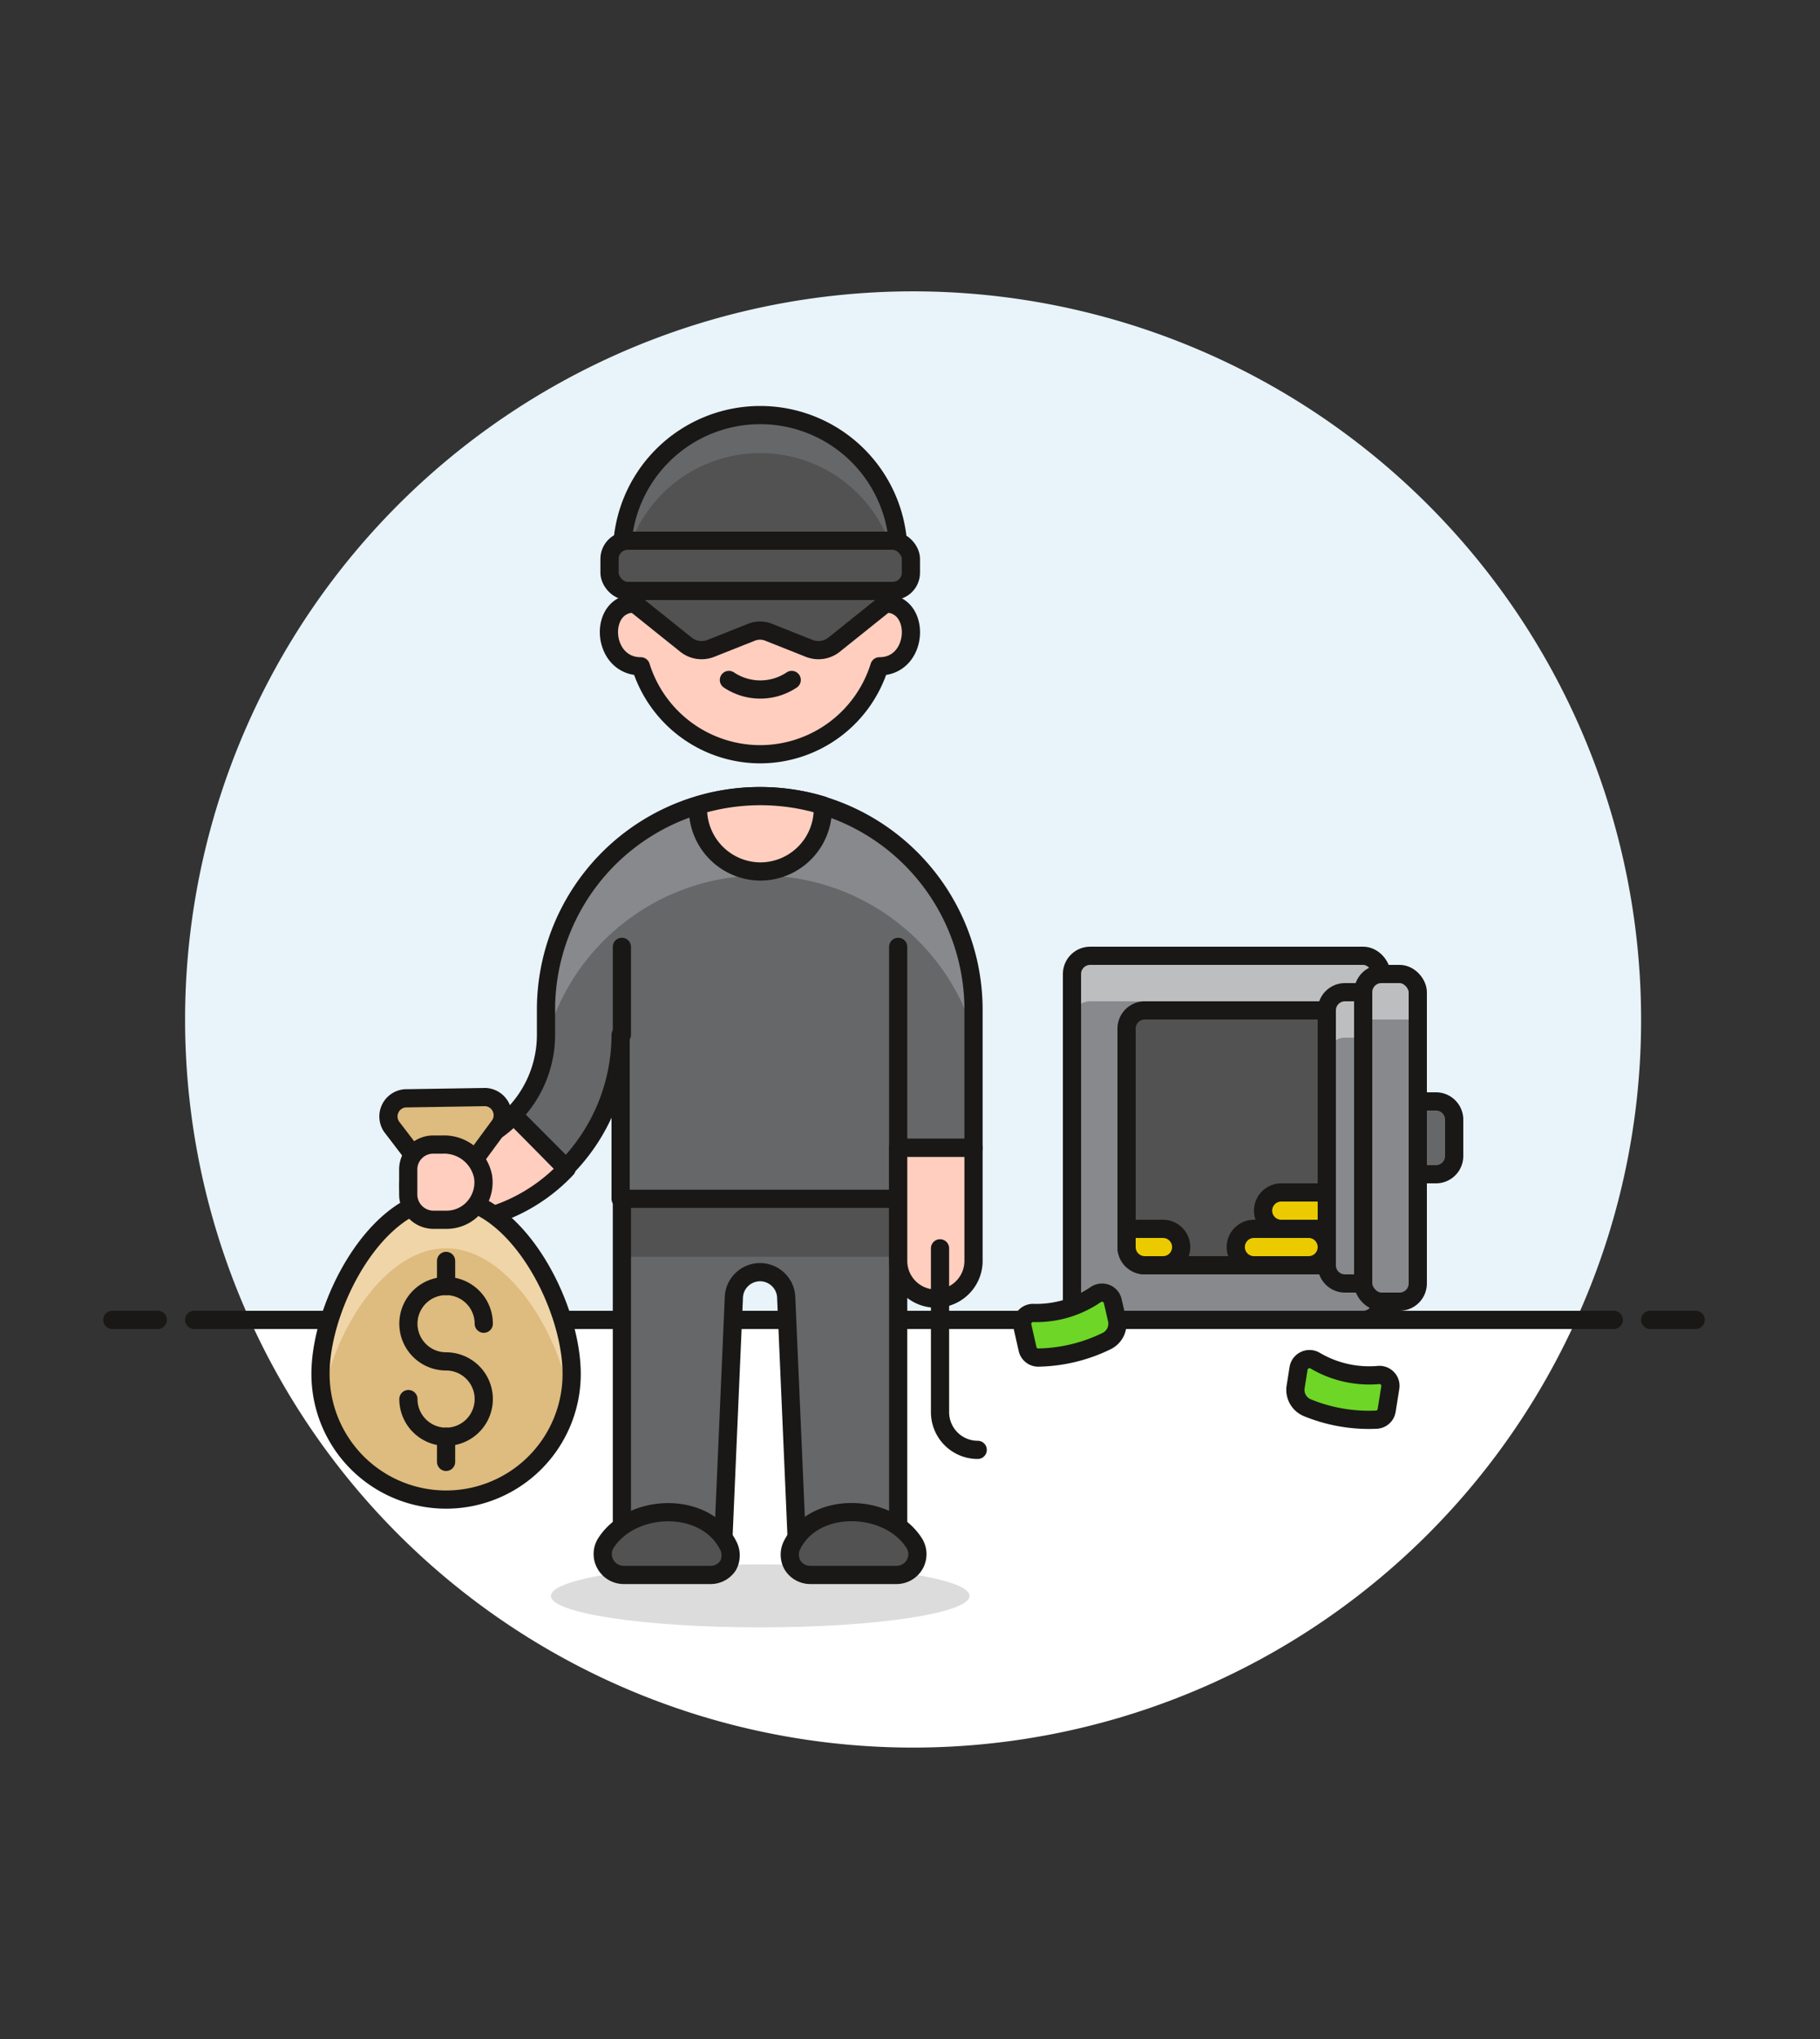
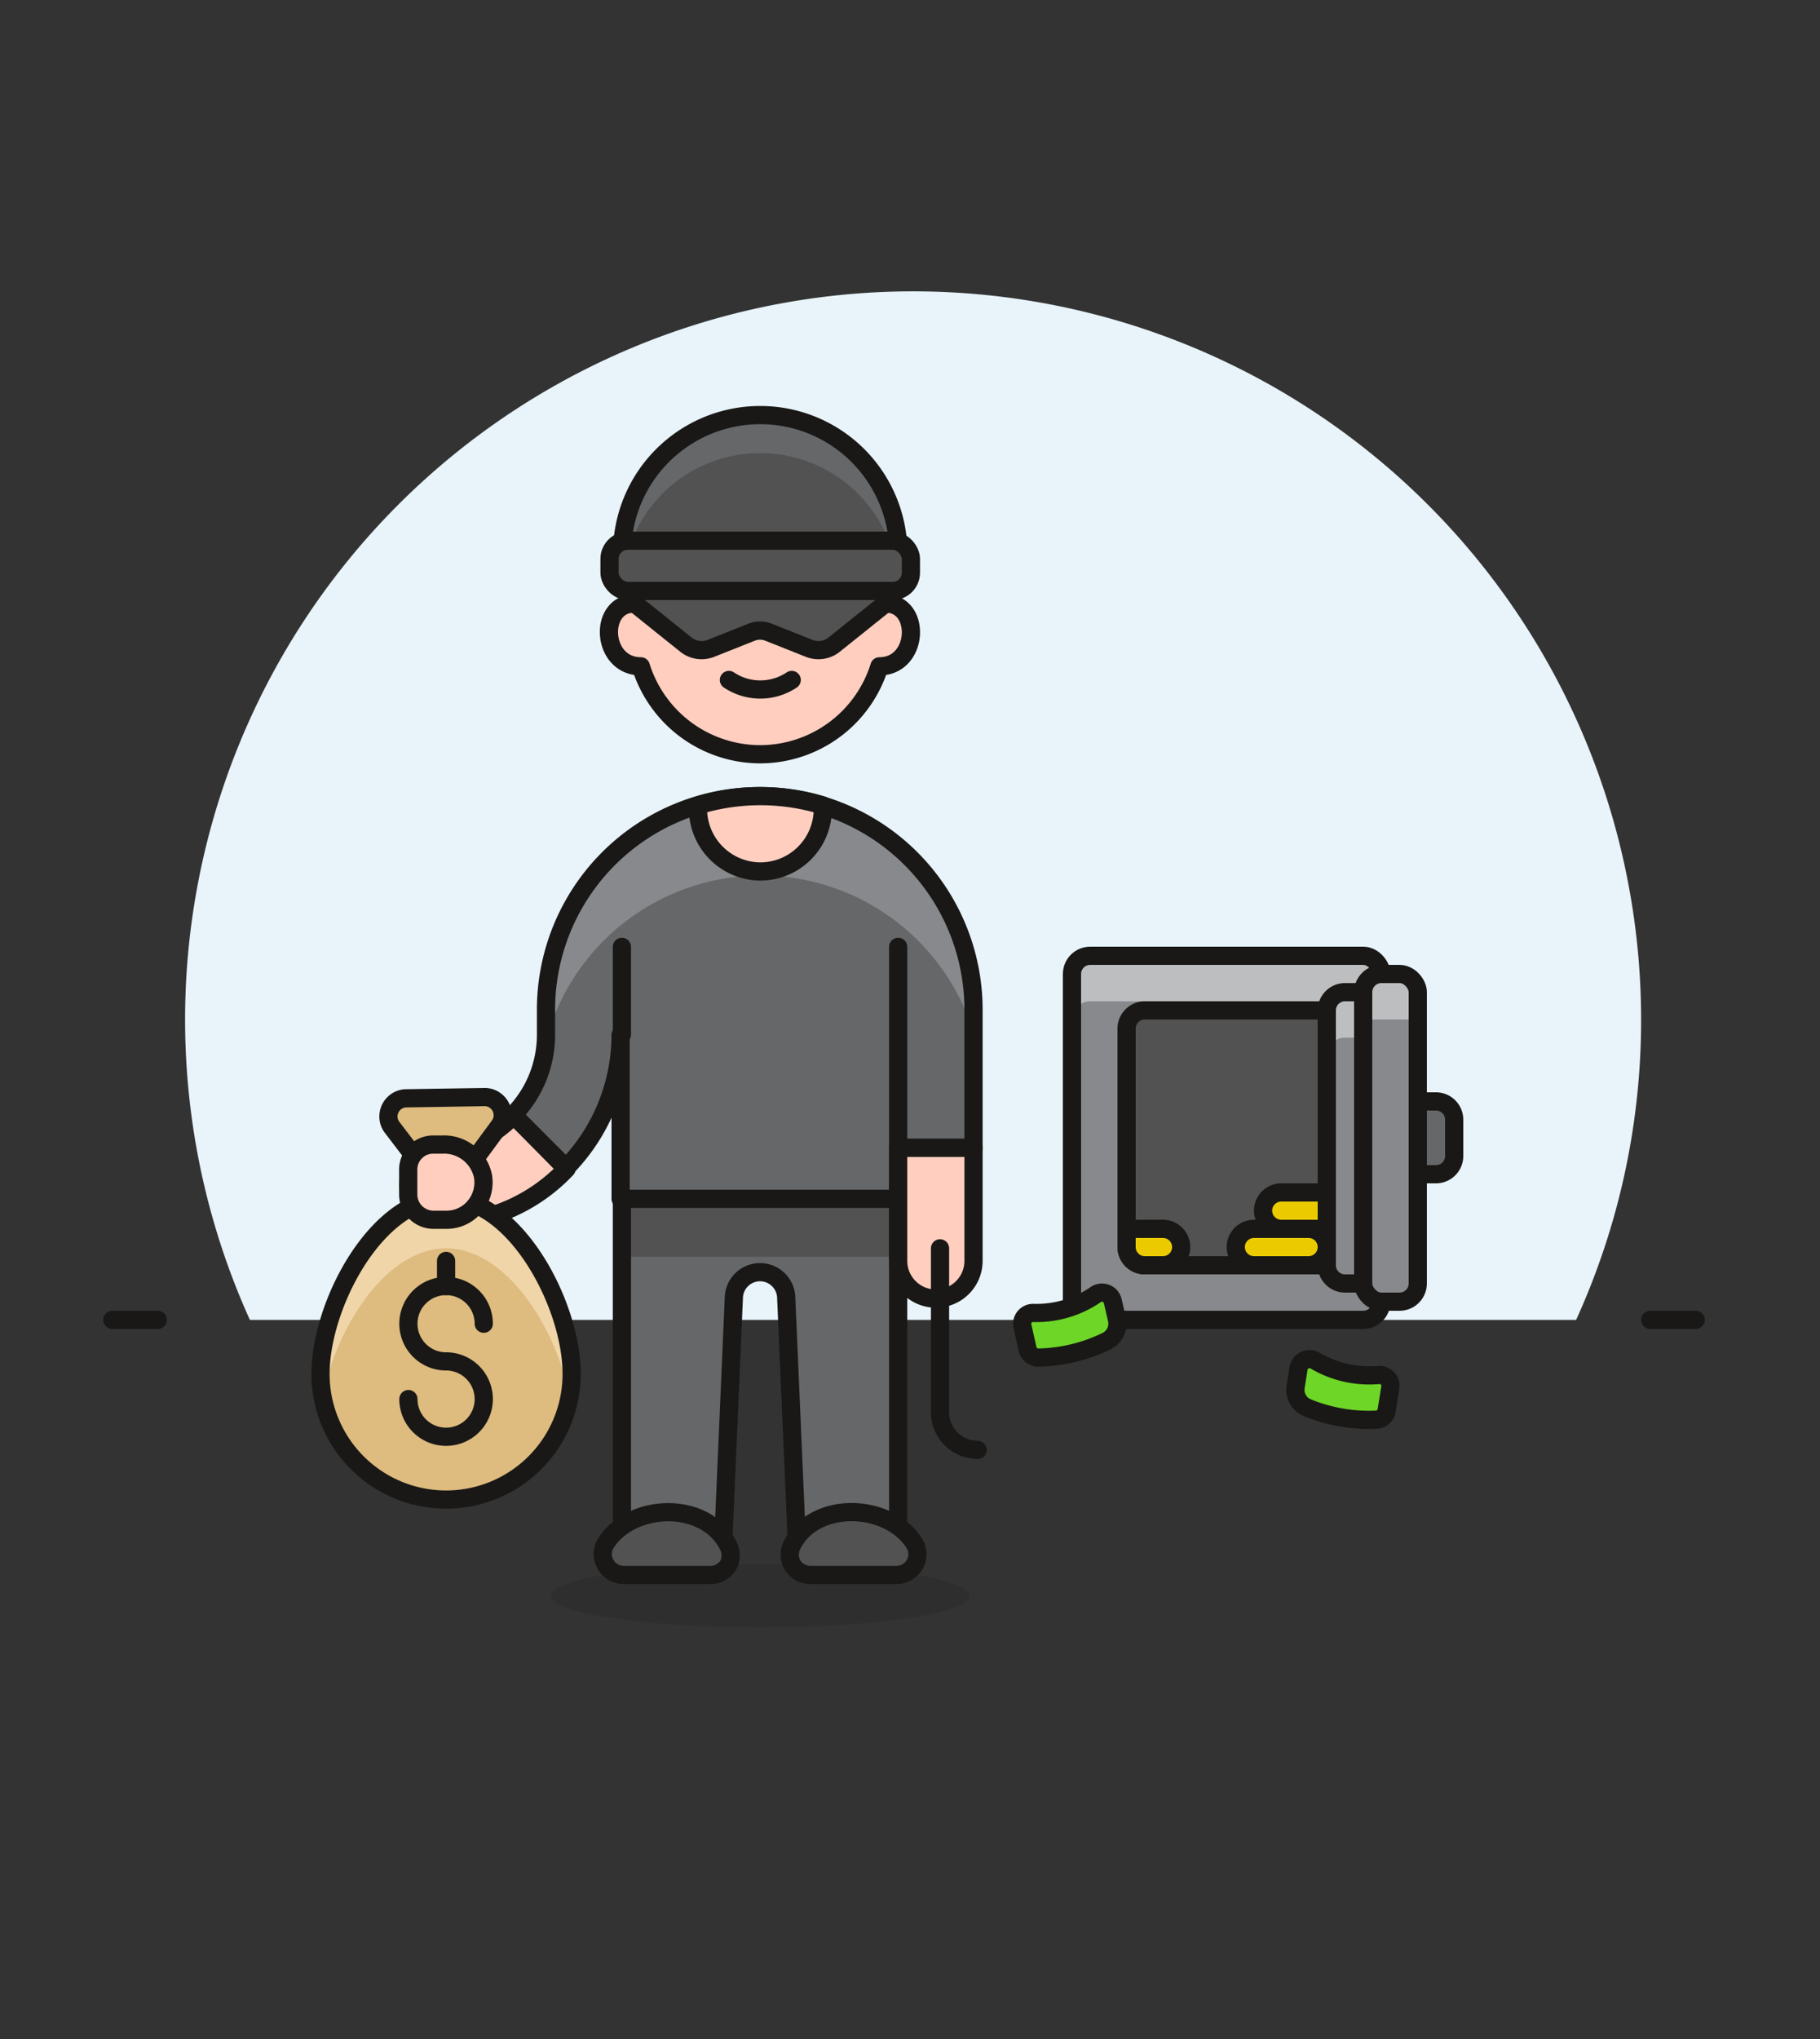
<svg xmlns="http://www.w3.org/2000/svg" id="Multicolor" viewBox="0 0 100 112">
  <rect x="0" y="0" width="100" height="112" fill="#333333" stroke="none" />
  <defs>
    <style>.cls-1{fill:#e8f4fa;}.cls-2{fill:#fff;}.cls-3{fill:none;}.cls-12,.cls-14,.cls-15,.cls-16,.cls-3,.cls-4,.cls-5{stroke:#191816;stroke-linecap:round;stroke-linejoin:round;}.cls-4{fill:#ffcebf;}.cls-5,.cls-6{fill:#525252;}.cls-15,.cls-7{fill:#656769;}.cls-8{fill:#191816;opacity:0.15;}.cls-9{fill:#87898c;}.cls-10,.cls-12{fill:#debb7e;}.cls-11{fill:#f0d5a8;}.cls-13{fill:#bdbec0;}.cls-14{fill:#ebcb00;}.cls-16{fill:#6dd627;}</style>
  </defs>
  <title>01- thief-stealing-safe-male-caucasian</title>
  <g id="New_Symbol_28" data-name="New Symbol 28">
    <path class="cls-1" d="M90.17,56A40,40,0,1,0,13.73,72.5H86.6A39.7,39.7,0,0,0,90.17,56Z" />
-     <path class="cls-2" d="M13.73,72.5a40,40,0,0,0,72.87,0Z" />
-     <line class="cls-3" x1="10.67" y1="72.5" x2="88.67" y2="72.5" />
    <line class="cls-3" x1="6.17" y1="72.5" x2="8.67" y2="72.5" />
    <line class="cls-3" x1="90.67" y1="72.5" x2="93.17" y2="72.5" />
  </g>
  <path class="cls-4" d="M41.77,41.43a6.87,6.87,0,0,0,6.55-4.83h0c2.18,0,2.31-3.45.34-3.45V31.77a6.9,6.9,0,0,0-13.8,0v1.38c-2,0-1.84,3.45.35,3.45h0A6.88,6.88,0,0,0,41.77,41.43Z" />
  <path class="cls-3" d="M40.05,37.35a3.1,3.1,0,0,0,3.45,0" />
  <path class="cls-5" d="M34.87,33.15l2.82,2.26a1.38,1.38,0,0,0,1.38.2l2.19-.87a1.29,1.29,0,0,1,1,0l2.19.87a1.38,1.38,0,0,0,1.38-.2l2.82-2.26V31.08H34.87Z" />
  <path class="cls-6" d="M49.36,30.39a7.59,7.59,0,1,0-15.18,0v.69H49.36Z" />
  <path class="cls-7" d="M41.77,22.8a7.59,7.59,0,0,0-7.59,7.59v.69h.13a7.59,7.59,0,0,1,14.92,0h.13v-.69A7.59,7.59,0,0,0,41.77,22.8Z" />
  <path class="cls-3" d="M49.36,30.39a7.59,7.59,0,1,0-15.18,0v.69H49.36Z" />
  <rect class="cls-5" x="33.49" y="29.7" width="16.56" height="2.76" rx="1" ry="1" />
  <ellipse class="cls-8" cx="41.77" cy="87.66" rx="11.5" ry="1.73" />
  <path class="cls-7" d="M34.17,65.81v20h5.52l.63-14.49a1.44,1.44,0,0,1,2.88,0l.63,14.49h5.52v-20Z" />
  <rect class="cls-6" x="34.17" y="65.81" width="15.18" height="3.22" />
  <path class="cls-3" d="M34.17,65.81v20h5.52l.63-14.49a1.44,1.44,0,0,1,2.88,0l.63,14.49h5.52v-20Z" />
  <path class="cls-4" d="M28.23,61.24a5.54,5.54,0,0,1-3.72,1.82,2.07,2.07,0,1,0,0,4.14,9.56,9.56,0,0,0,6.62-3Z" />
  <path class="cls-7" d="M41.76,43.73A11.73,11.73,0,0,0,30,55.46v1.39a6.28,6.28,0,0,1-1.8,4.39l2.9,2.91a10.44,10.44,0,0,0,3-7.3v9H49.35V63.05h4.14V55.46A11.73,11.73,0,0,0,41.76,43.73Z" />
  <path class="cls-9" d="M41.8,48.09a12.23,12.23,0,0,1,11.69,8.64V55.46a11.73,11.73,0,0,0-23.46,0v1.38h0c0,.08,0,.15,0,.23A12.22,12.22,0,0,1,41.8,48.09Z" />
  <path class="cls-3" d="M41.76,43.73A11.73,11.73,0,0,0,30,55.46v1.39a6.28,6.28,0,0,1-1.8,4.39l2.9,2.91a10.44,10.44,0,0,0,3-7.3v9H49.35V63.05h4.14V55.46A11.73,11.73,0,0,0,41.76,43.73Z" />
  <path class="cls-5" d="M33.31,84.73a1.12,1.12,0,0,0-.05,1.18,1.15,1.15,0,0,0,1,.6H39A1.15,1.15,0,0,0,40,86a1.17,1.17,0,0,0,0-1.13C38.74,82.42,34.74,82.55,33.31,84.73Z" />
  <path class="cls-5" d="M50.21,84.73a1.14,1.14,0,0,1,.06,1.18,1.15,1.15,0,0,1-1,.6H44.54a1.15,1.15,0,0,1-1-.55,1.17,1.17,0,0,1,0-1.13C44.78,82.42,48.78,82.55,50.21,84.73Z" />
  <path class="cls-4" d="M53.49,69.26a2.07,2.07,0,1,1-4.14,0V63.05h4.14Z" />
  <line class="cls-3" x1="34.17" y1="52.01" x2="34.17" y2="56.84" />
  <line class="cls-3" x1="49.35" y1="52.01" x2="49.35" y2="63.05" />
  <path class="cls-4" d="M41.76,47.87a3.44,3.44,0,0,0,3.45-3.45,1.1,1.1,0,0,0,0-.18,11.79,11.79,0,0,0-6.86,0c0,.06,0,.12,0,.18A3.45,3.45,0,0,0,41.76,47.87Z" />
  <path class="cls-3" d="M51.65,68.57v9a2.07,2.07,0,0,0,2.07,2.07" />
  <path class="cls-10" d="M31.41,75.47a6.9,6.9,0,1,1-13.8,0c0-3.81,3.09-9.66,6.9-9.66S31.41,71.66,31.41,75.47Z" />
  <path class="cls-11" d="M24.51,68.57c3.35,0,6.15,4.53,6.77,8.21a7,7,0,0,0,.13-1.31c0-3.81-3.09-9.66-6.9-9.66s-6.9,5.85-6.9,9.66a7,7,0,0,0,.13,1.31C18.37,73.1,21.16,68.57,24.51,68.57Z" />
  <path class="cls-12" d="M24.51,65.81l-3-3.93a1,1,0,0,1,.75-1.55l4.41-.07a1,1,0,0,1,.8,1.53Z" />
  <path class="cls-3" d="M31.41,75.47a6.9,6.9,0,1,1-13.8,0c0-3.81,3.09-9.66,6.9-9.66S31.41,71.66,31.41,75.47Z" />
  <path class="cls-3" d="M22.44,76.85a2.07,2.07,0,1,0,2.07-2.07,2.07,2.07,0,1,1,2.07-2.07" />
  <line class="cls-3" x1="24.51" y1="70.64" x2="24.51" y2="69.26" />
-   <line class="cls-3" x1="24.51" y1="78.92" x2="24.51" y2="80.3" />
  <path class="cls-4" d="M24.56,67A2,2,0,0,0,26,66.37a2.07,2.07,0,0,0,.54-1.75,2.18,2.18,0,0,0-2.23-1.75l-.54,0a1.37,1.37,0,0,0-1.34,1.38v1.38A1.39,1.39,0,0,0,23.86,67Z" />
  <rect class="cls-9" x="58.9" y="52.5" width="17" height="20" rx="1" ry="1" />
  <path class="cls-13" d="M74.9,52.5h-15a1,1,0,0,0-1,1V56a1,1,0,0,1,1-1h15a1,1,0,0,1,1,1V53.5A1,1,0,0,0,74.9,52.5Z" />
-   <path class="cls-5" d="M62.9,55.5h10a0,0,0,0,1,0,0v14a0,0,0,0,1,0,0h-10a1,1,0,0,1-1-1v-12A1,1,0,0,1,62.9,55.5Z" />
+   <path class="cls-5" d="M62.9,55.5h10a0,0,0,0,1,0,0v14a0,0,0,0,1,0,0h-10a1,1,0,0,1-1-1v-12A1,1,0,0,1,62.9,55.5" />
  <rect class="cls-3" x="58.9" y="52.5" width="17" height="20" rx="1" ry="1" />
  <path class="cls-14" d="M61.9,68.5a1,1,0,0,0,1,1h1a1,1,0,1,0,0-2h-2Z" />
  <path class="cls-14" d="M71.9,69.5a1,1,0,0,0,0-2h-3a1,1,0,0,0,0,2Z" />
  <path class="cls-14" d="M72.9,65.5H70.4a1,1,0,0,0,0,2h2.5Z" />
  <path class="cls-9" d="M73.9,54.5h1a0,0,0,0,1,0,0v16a0,0,0,0,1,0,0h-1a1,1,0,0,1-1-1v-14A1,1,0,0,1,73.9,54.5Z" />
  <path class="cls-13" d="M73.9,54.5a1,1,0,0,0-1,1V58a1,1,0,0,1,1-1h1V54.5Z" />
  <rect class="cls-9" x="74.9" y="53.5" width="3" height="18" rx="1" ry="1" />
  <path class="cls-13" d="M75.9,53.5h1a1,1,0,0,1,1,1V56a0,0,0,0,1,0,0h-3a0,0,0,0,1,0,0V54.5A1,1,0,0,1,75.9,53.5Z" />
  <path class="cls-15" d="M77.9,60.5h1a1,1,0,0,1,1,1v2a1,1,0,0,1-1,1h-1a0,0,0,0,1,0,0v-4A0,0,0,0,1,77.9,60.5Z" />
  <rect class="cls-3" x="74.9" y="53.5" width="3" height="18" rx="1" ry="1" />
  <path class="cls-3" d="M73.9,54.5h1a0,0,0,0,1,0,0v16a0,0,0,0,1,0,0h-1a1,1,0,0,1-1-1v-14A1,1,0,0,1,73.9,54.5Z" />
  <path class="cls-16" d="M61.14,71.47a.59.59,0,0,0-.38-.43.61.61,0,0,0-.57.08,5.76,5.76,0,0,1-3.38,1,.6.6,0,0,0-.63.74l.28,1.24a.6.6,0,0,0,.59.47,8.89,8.89,0,0,0,3.76-.91,1.06,1.06,0,0,0,.56-1.19Z" />
  <path class="cls-16" d="M71.35,75.16a.61.61,0,0,1,.93-.41,5.85,5.85,0,0,0,3.43.78.6.6,0,0,1,.52.18.59.59,0,0,1,.16.51l-.2,1.25a.6.6,0,0,1-.55.51,8.92,8.92,0,0,1-3.82-.66,1.06,1.06,0,0,1-.63-1.15Z" />
</svg>